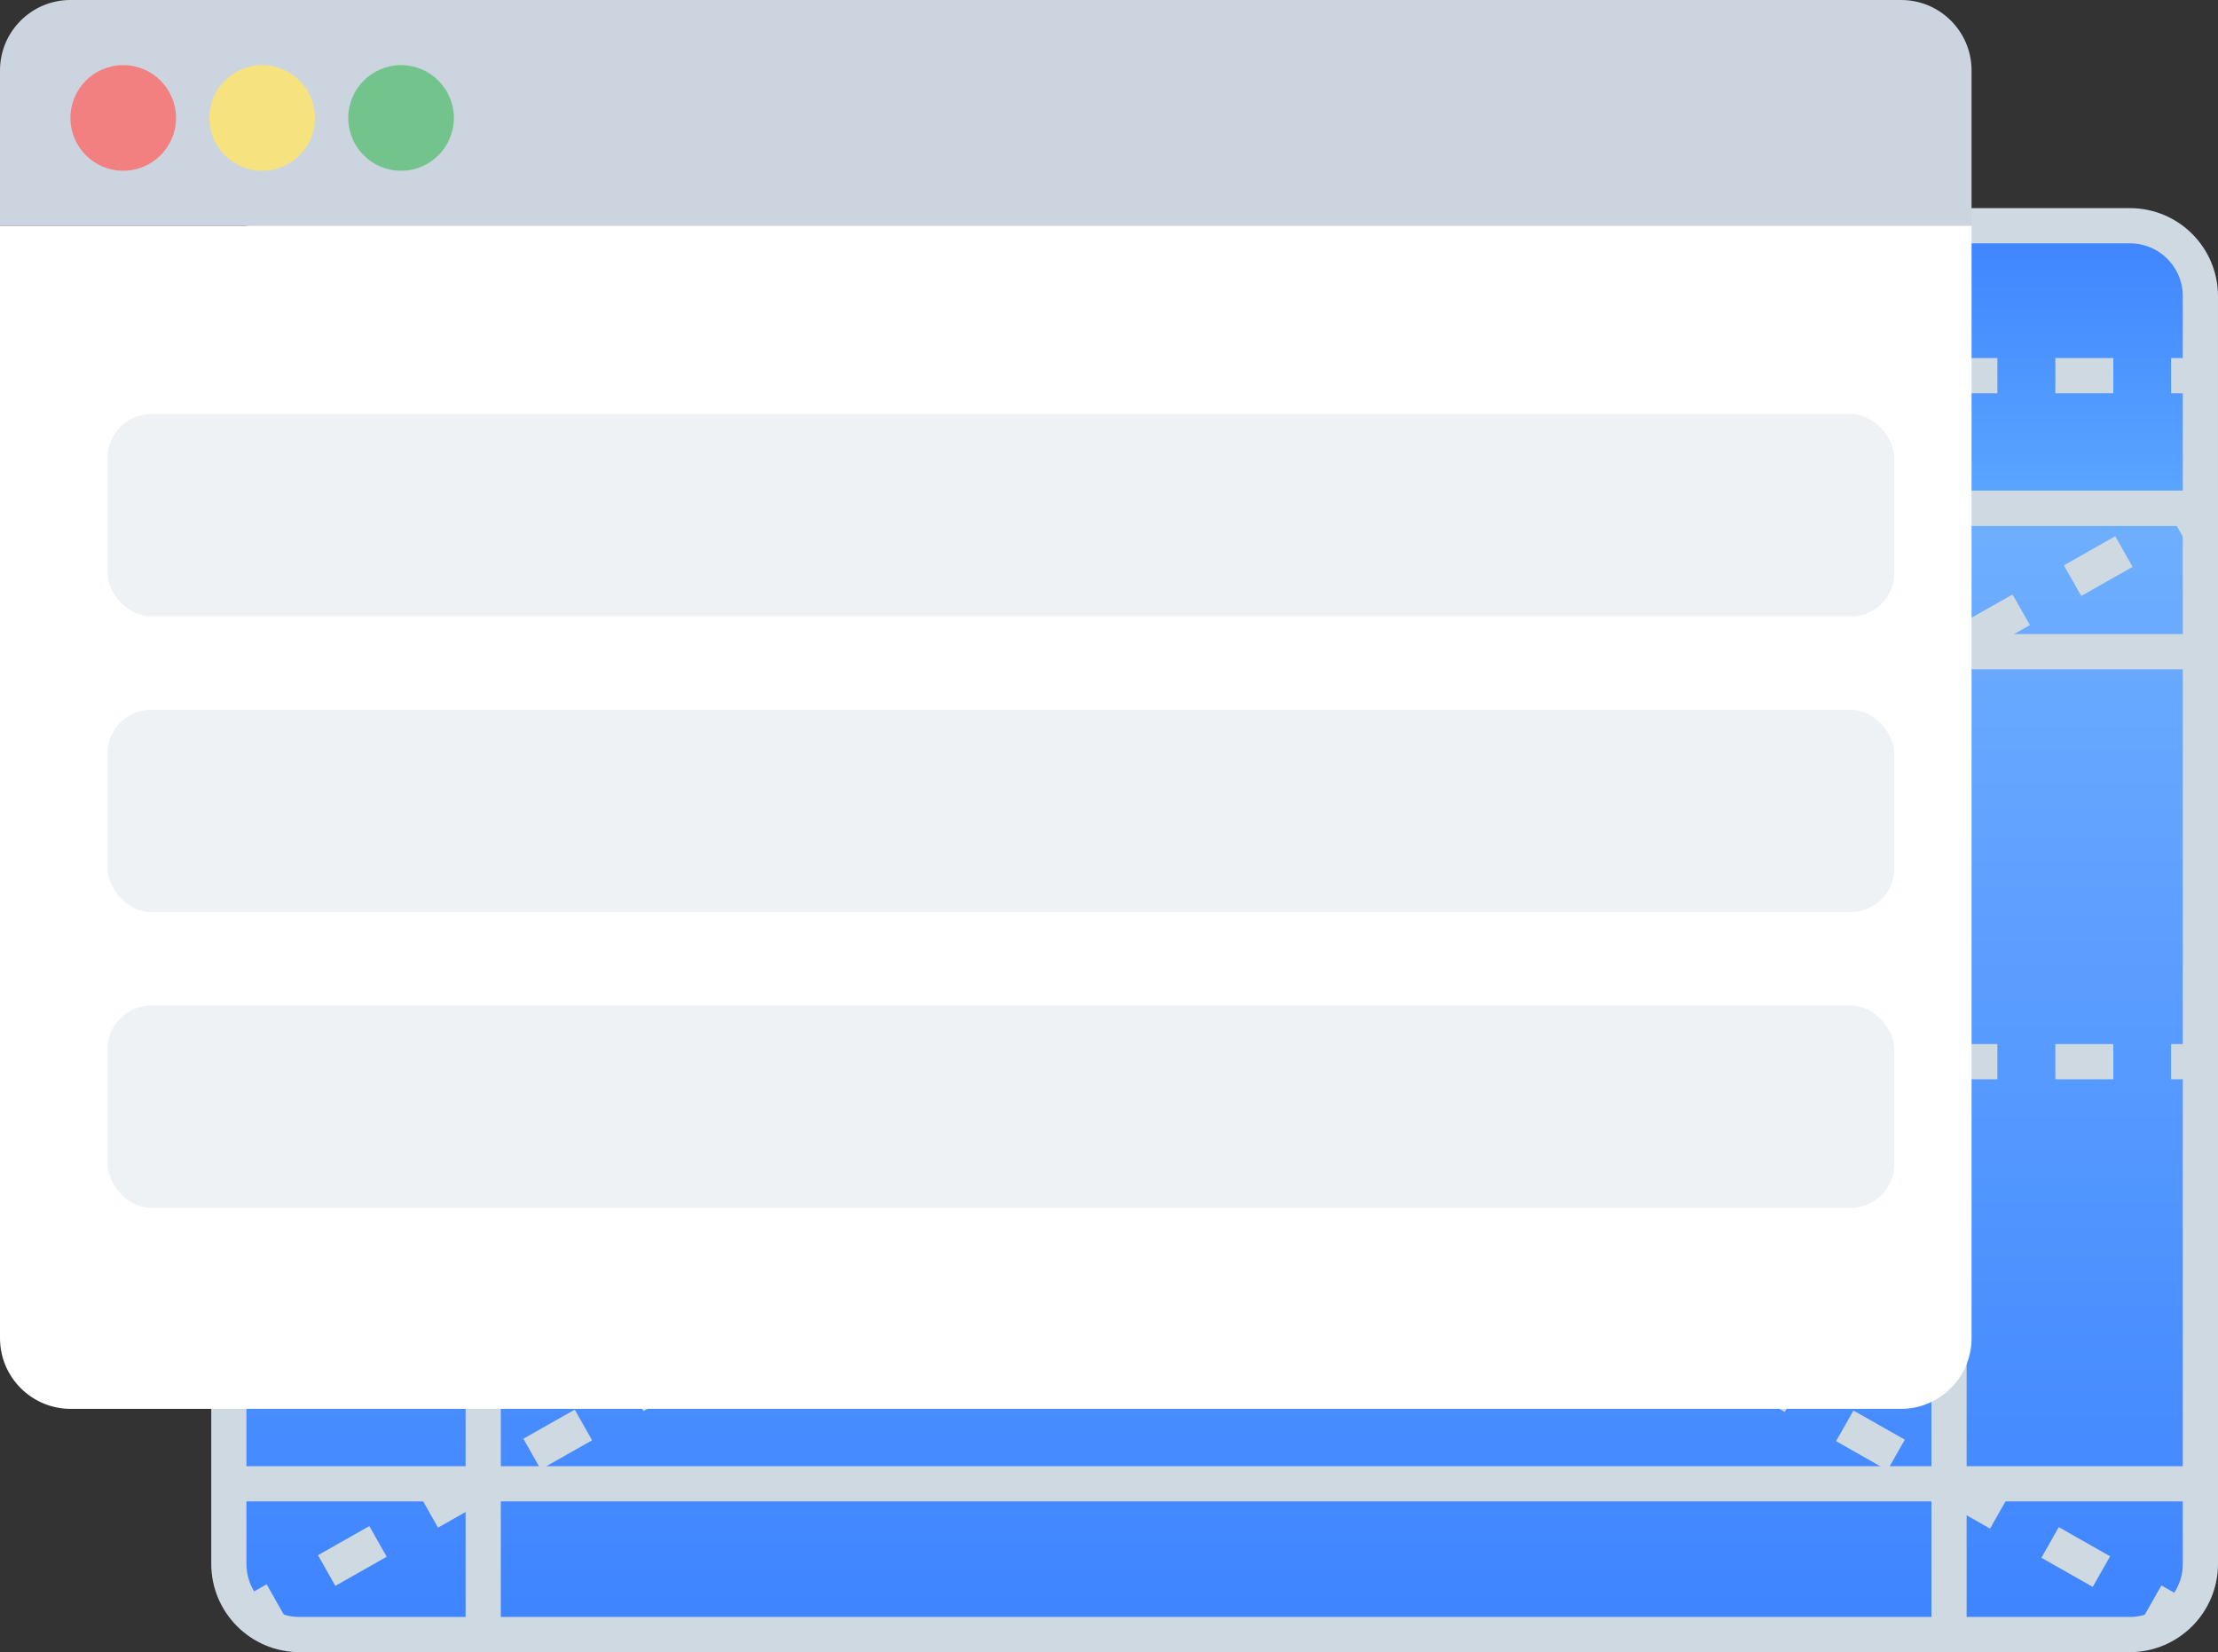
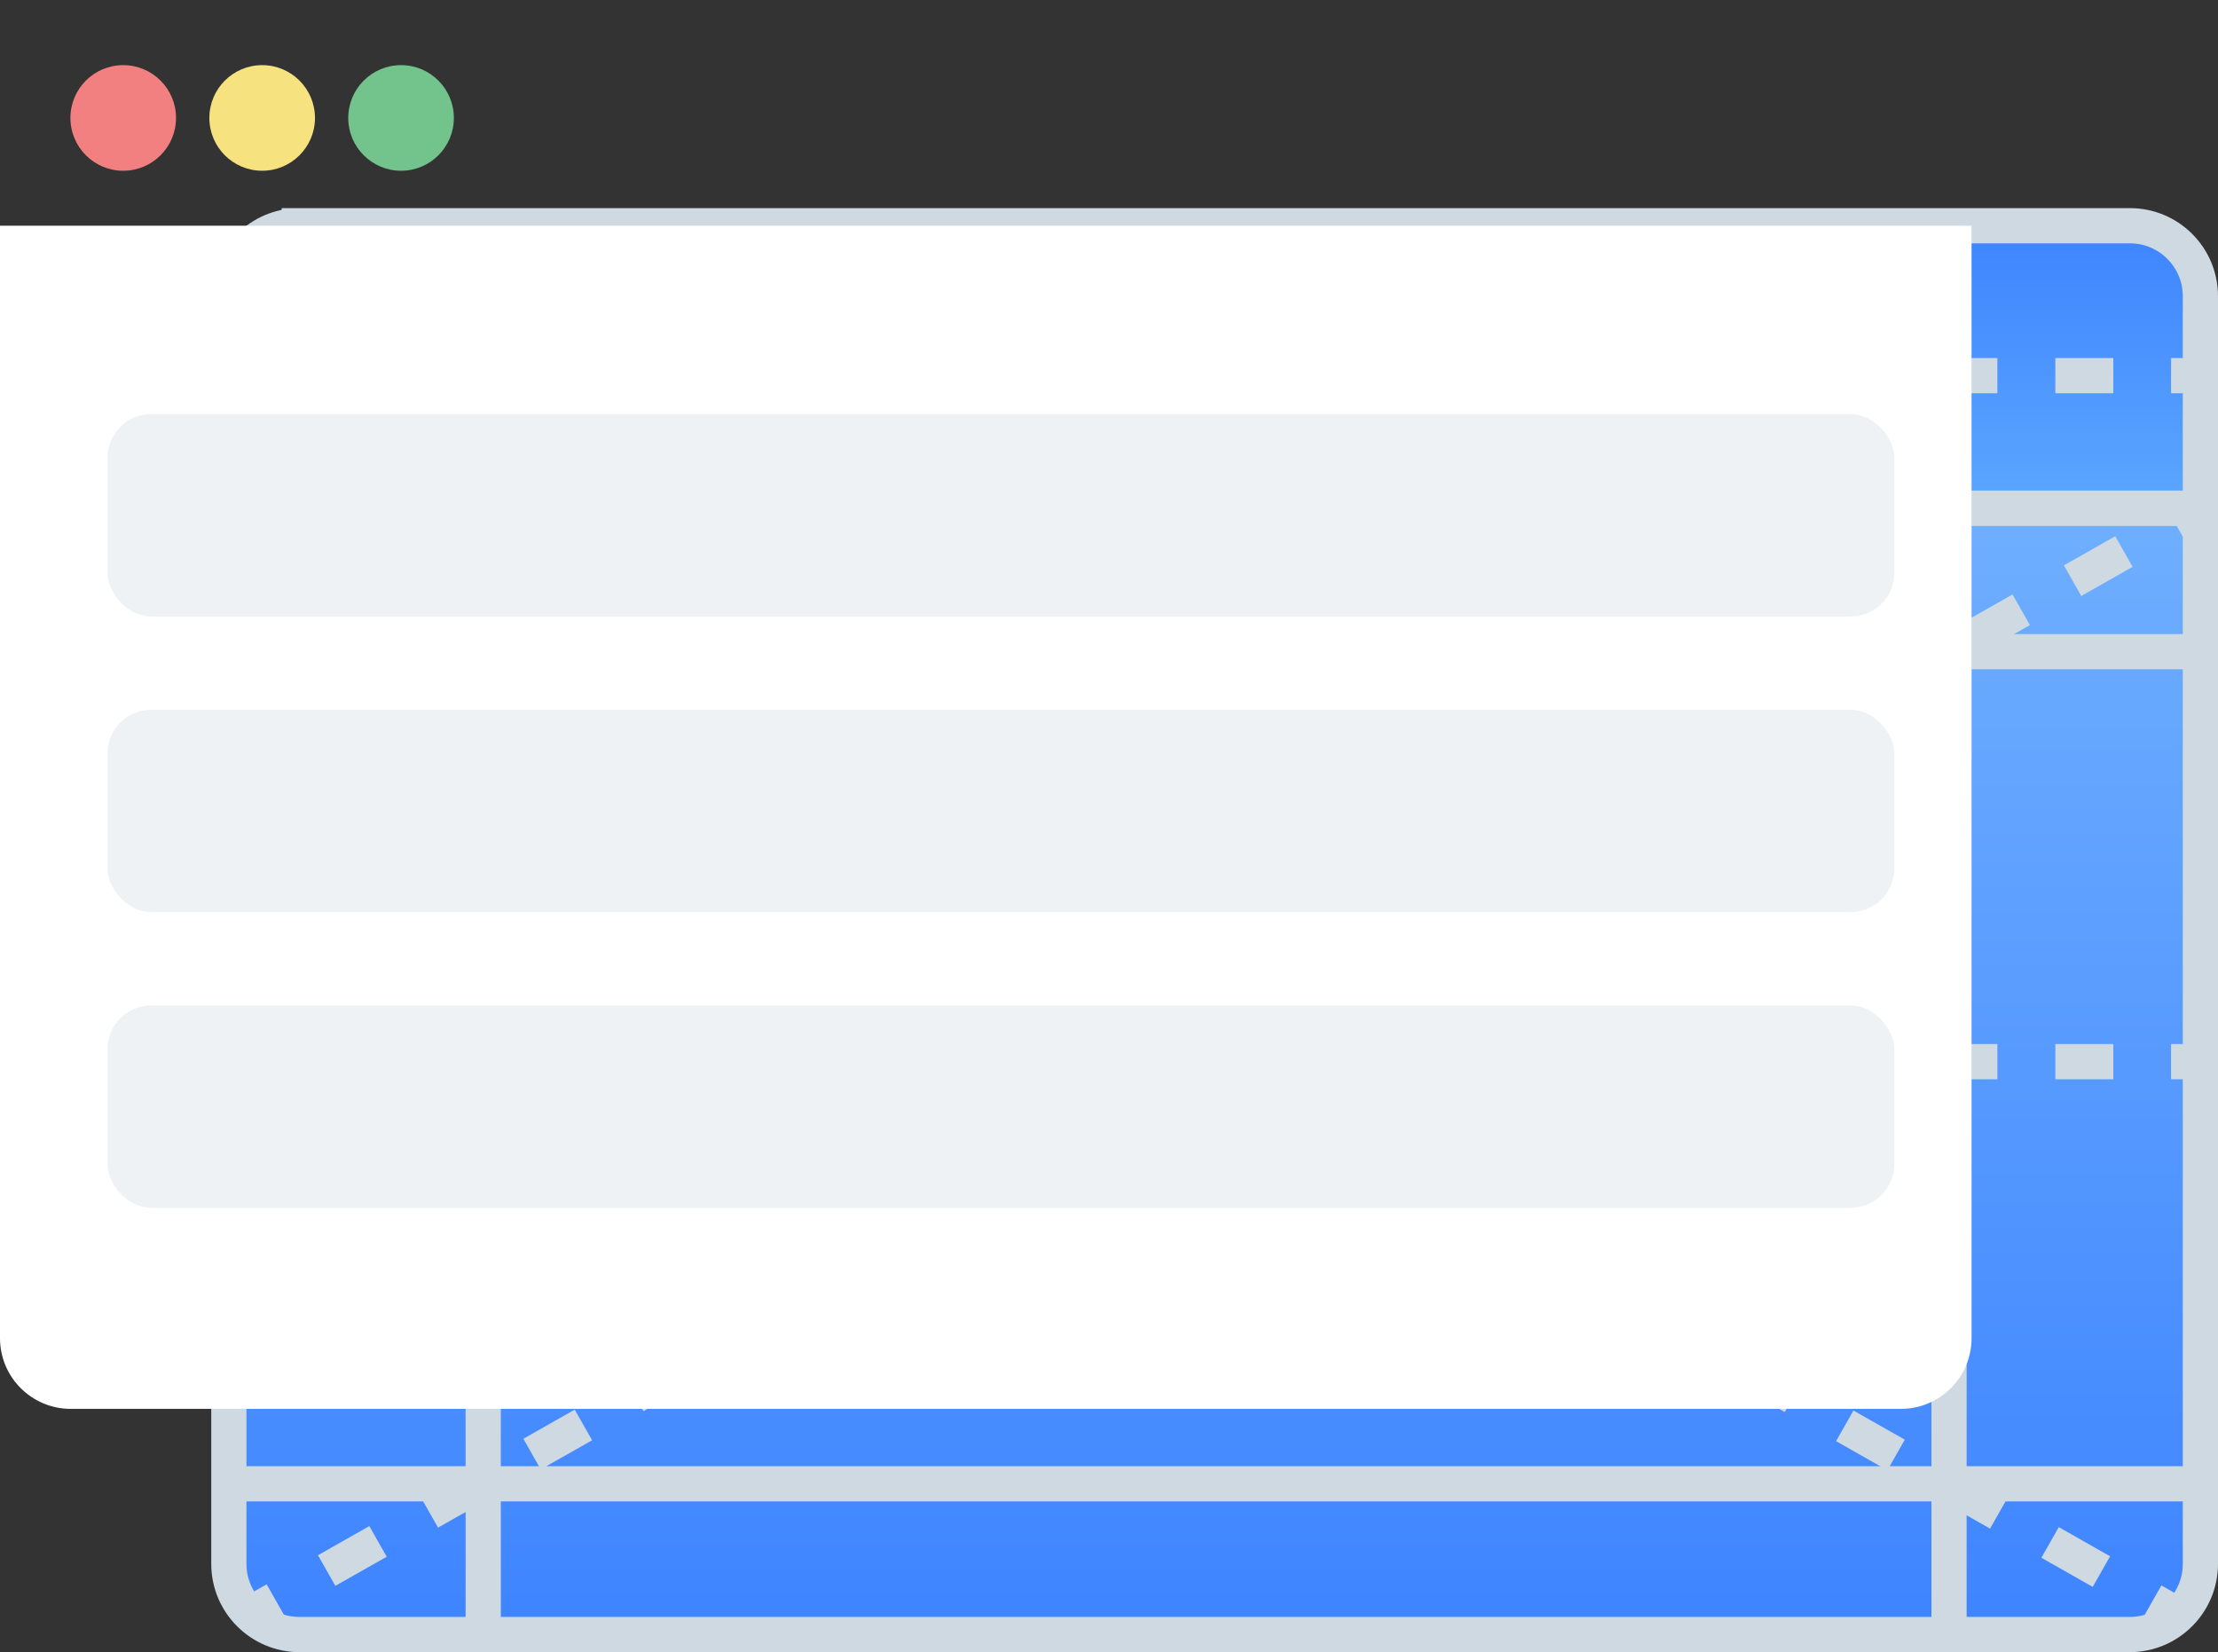
<svg xmlns="http://www.w3.org/2000/svg" viewBox="0 0 378 281.56">
  <rect x="0" y="0" width="378" height="281.56" fill="#333333" stroke="none" />
  <defs>
    <style>.cls-1{fill:#73c38d;}.cls-2,.cls-3,.cls-4,.cls-5,.cls-6,.cls-7{stroke:#cfd9e2;stroke-miterlimit:10;stroke-width:6px;}.cls-2,.cls-4,.cls-5,.cls-6{fill:none;}.cls-8{fill:#fff;}.cls-3{fill:url(#linear-gradient);}.cls-9{fill:#f6e27f;}.cls-4{stroke-dasharray:0 0 9.88 9.88;}.cls-5{stroke-dasharray:0 0 10.06 10.06;}.cls-10{fill:#f28080;}.cls-6{stroke-dasharray:0 0 10.06 10.06;}.cls-7{fill:url(#linear-gradient-2);}.cls-11{fill:#ccd5df;}.cls-12{fill:#eff2f4;}</style>
    <linearGradient id="linear-gradient" x1="207" y1="278.56" x2="207" y2="86.6" gradientTransform="matrix(1, 0, 0, 1, 0, 0)" gradientUnits="userSpaceOnUse">
      <stop offset="0" stop-color="#3e84ff" />
      <stop offset="1" stop-color="#6fafff" />
    </linearGradient>
    <linearGradient id="linear-gradient-2" x1="207" y1="38.47" x2="207" y2="86.6" gradientTransform="matrix(1, 0, 0, 1, 0, 0)" gradientUnits="userSpaceOnUse">
      <stop offset="0" stop-color="#3e84ff" />
      <stop offset="1" stop-color="#5ba7ff" />
    </linearGradient>
  </defs>
  <g id="Layer_4">
    <path class="cls-3" d="M39,86.6H375v179.91c0,6.65-5.4,12.05-12.05,12.05H51.05c-6.65,0-12.05-5.4-12.05-12.05V86.6h0Z" />
    <path class="cls-7" d="M51,38.47H363c6.62,0,12,5.38,12,12v36.13H39V50.47c0-6.62,5.38-12,12-12Z" />
    <g>
      <line class="cls-2" x1="371.22" y1="275.27" x2="366.87" y2="272.8" />
      <line class="cls-5" x1="358.13" y1="267.83" x2="47.72" y2="91.55" />
      <line class="cls-2" x1="43.35" y1="89.07" x2="39" y2="86.6" />
    </g>
    <g>
      <line class="cls-2" x1="42.57" y1="275.07" x2="46.92" y2="272.61" />
      <line class="cls-6" x1="55.67" y1="267.65" x2="366.28" y2="91.55" />
      <line class="cls-2" x1="370.65" y1="89.07" x2="375" y2="86.6" />
    </g>
    <line class="cls-2" x1="39" y1="252.87" x2="375" y2="252.87" />
    <line class="cls-2" x1="39" y1="111.06" x2="375" y2="111.06" />
    <g>
      <line class="cls-2" x1="39" y1="64.02" x2="44" y2="64.02" />
      <line class="cls-4" x1="53.88" y1="64.02" x2="365.06" y2="64.02" />
      <line class="cls-2" x1="370" y1="64.02" x2="375" y2="64.02" />
    </g>
    <g>
      <line class="cls-2" x1="39" y1="180.93" x2="44" y2="180.93" />
      <line class="cls-4" x1="53.88" y1="180.93" x2="365.06" y2="180.93" />
      <line class="cls-2" x1="370" y1="180.93" x2="375" y2="180.93" />
    </g>
    <line class="cls-2" x1="82.35" y1="278.56" x2="82.35" y2="86.6" />
    <line class="cls-2" x1="332.16" y1="278.56" x2="332.16" y2="86.6" />
  </g>
  <g id="Layer_2">
    <path class="cls-8" d="M0,38.47H336V228.05c0,6.65-5.4,12.05-12.05,12.05H12.05c-6.65,0-12.05-5.4-12.05-12.05V38.47H0Z" />
-     <path class="cls-11" d="M12,0H324c6.62,0,12,5.38,12,12v26.47H0V12C0,5.38,5.38,0,12,0Z" />
    <circle class="cls-10" cx="21" cy="20.1" r="9" />
    <circle class="cls-9" cx="44.68" cy="20.1" r="9" />
    <circle class="cls-1" cx="68.35" cy="20.1" r="9" />
    <rect class="cls-12" x="18.32" y="70.57" width="304.52" height="34.49" rx="7.44" ry="7.44" />
    <rect class="cls-12" x="18.32" y="120.96" width="304.52" height="34.49" rx="7.44" ry="7.44" />
    <rect class="cls-12" x="18.32" y="171.35" width="304.52" height="34.49" rx="7.44" ry="7.44" />
  </g>
</svg>